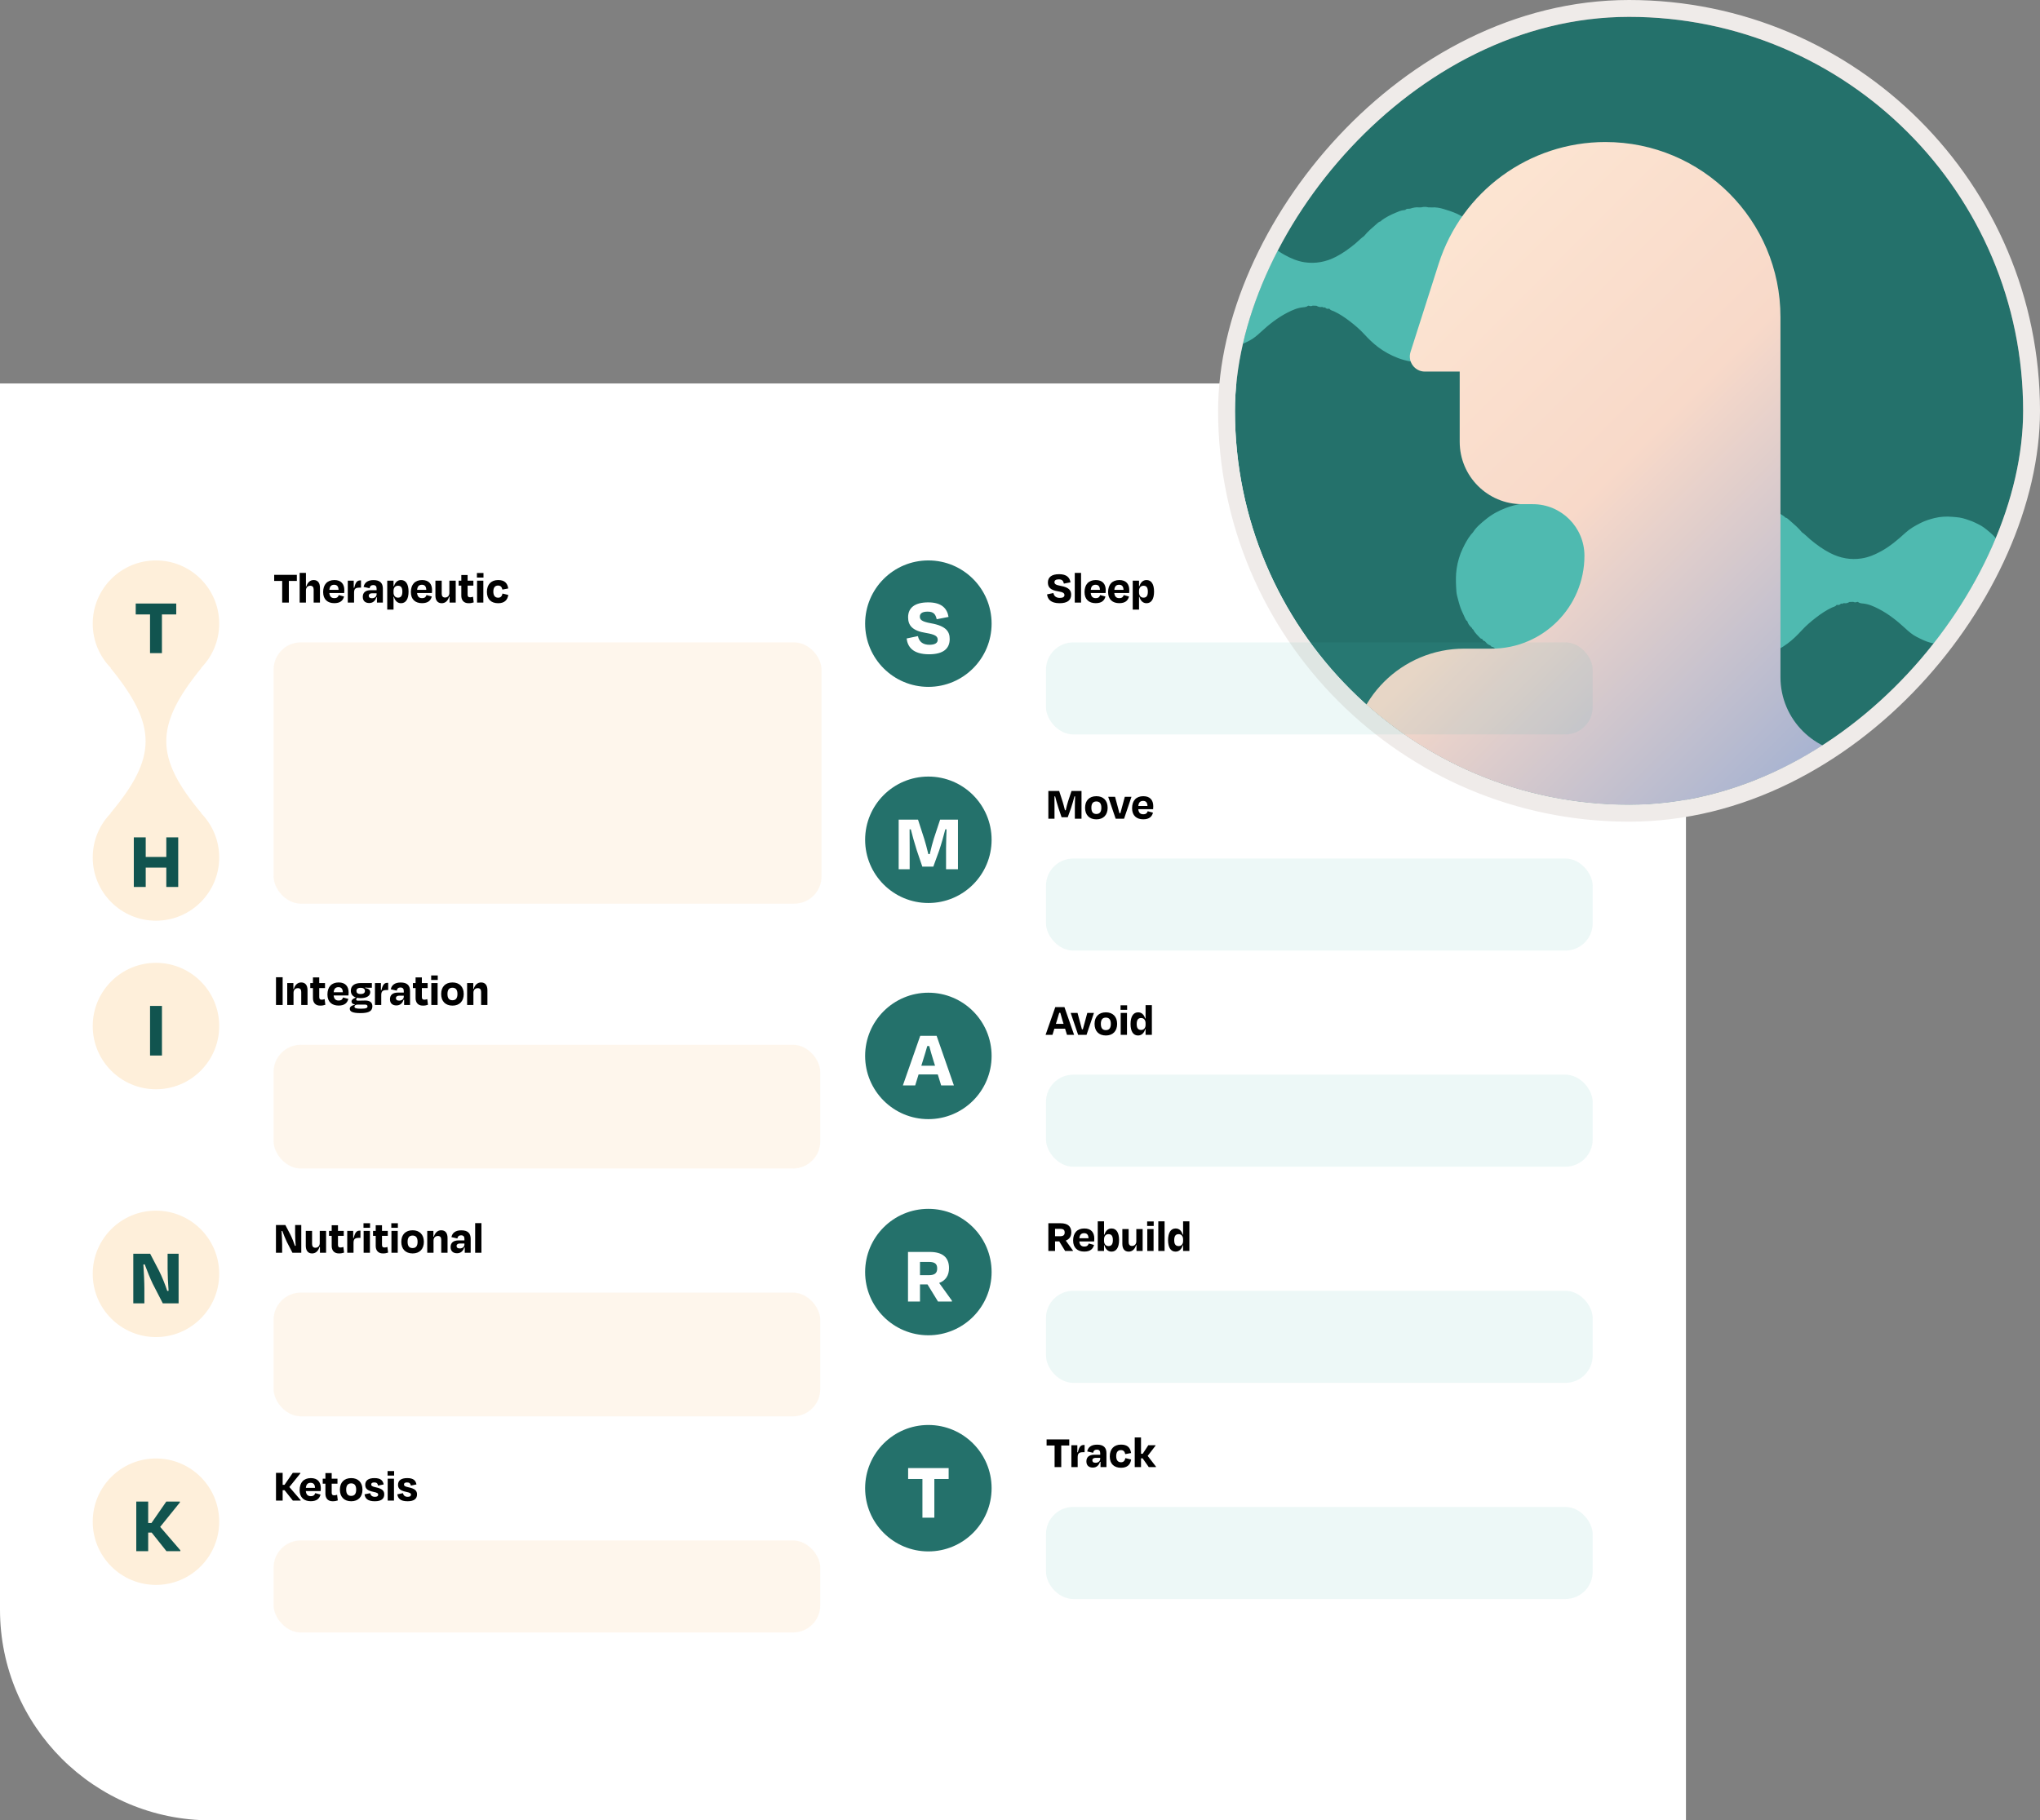
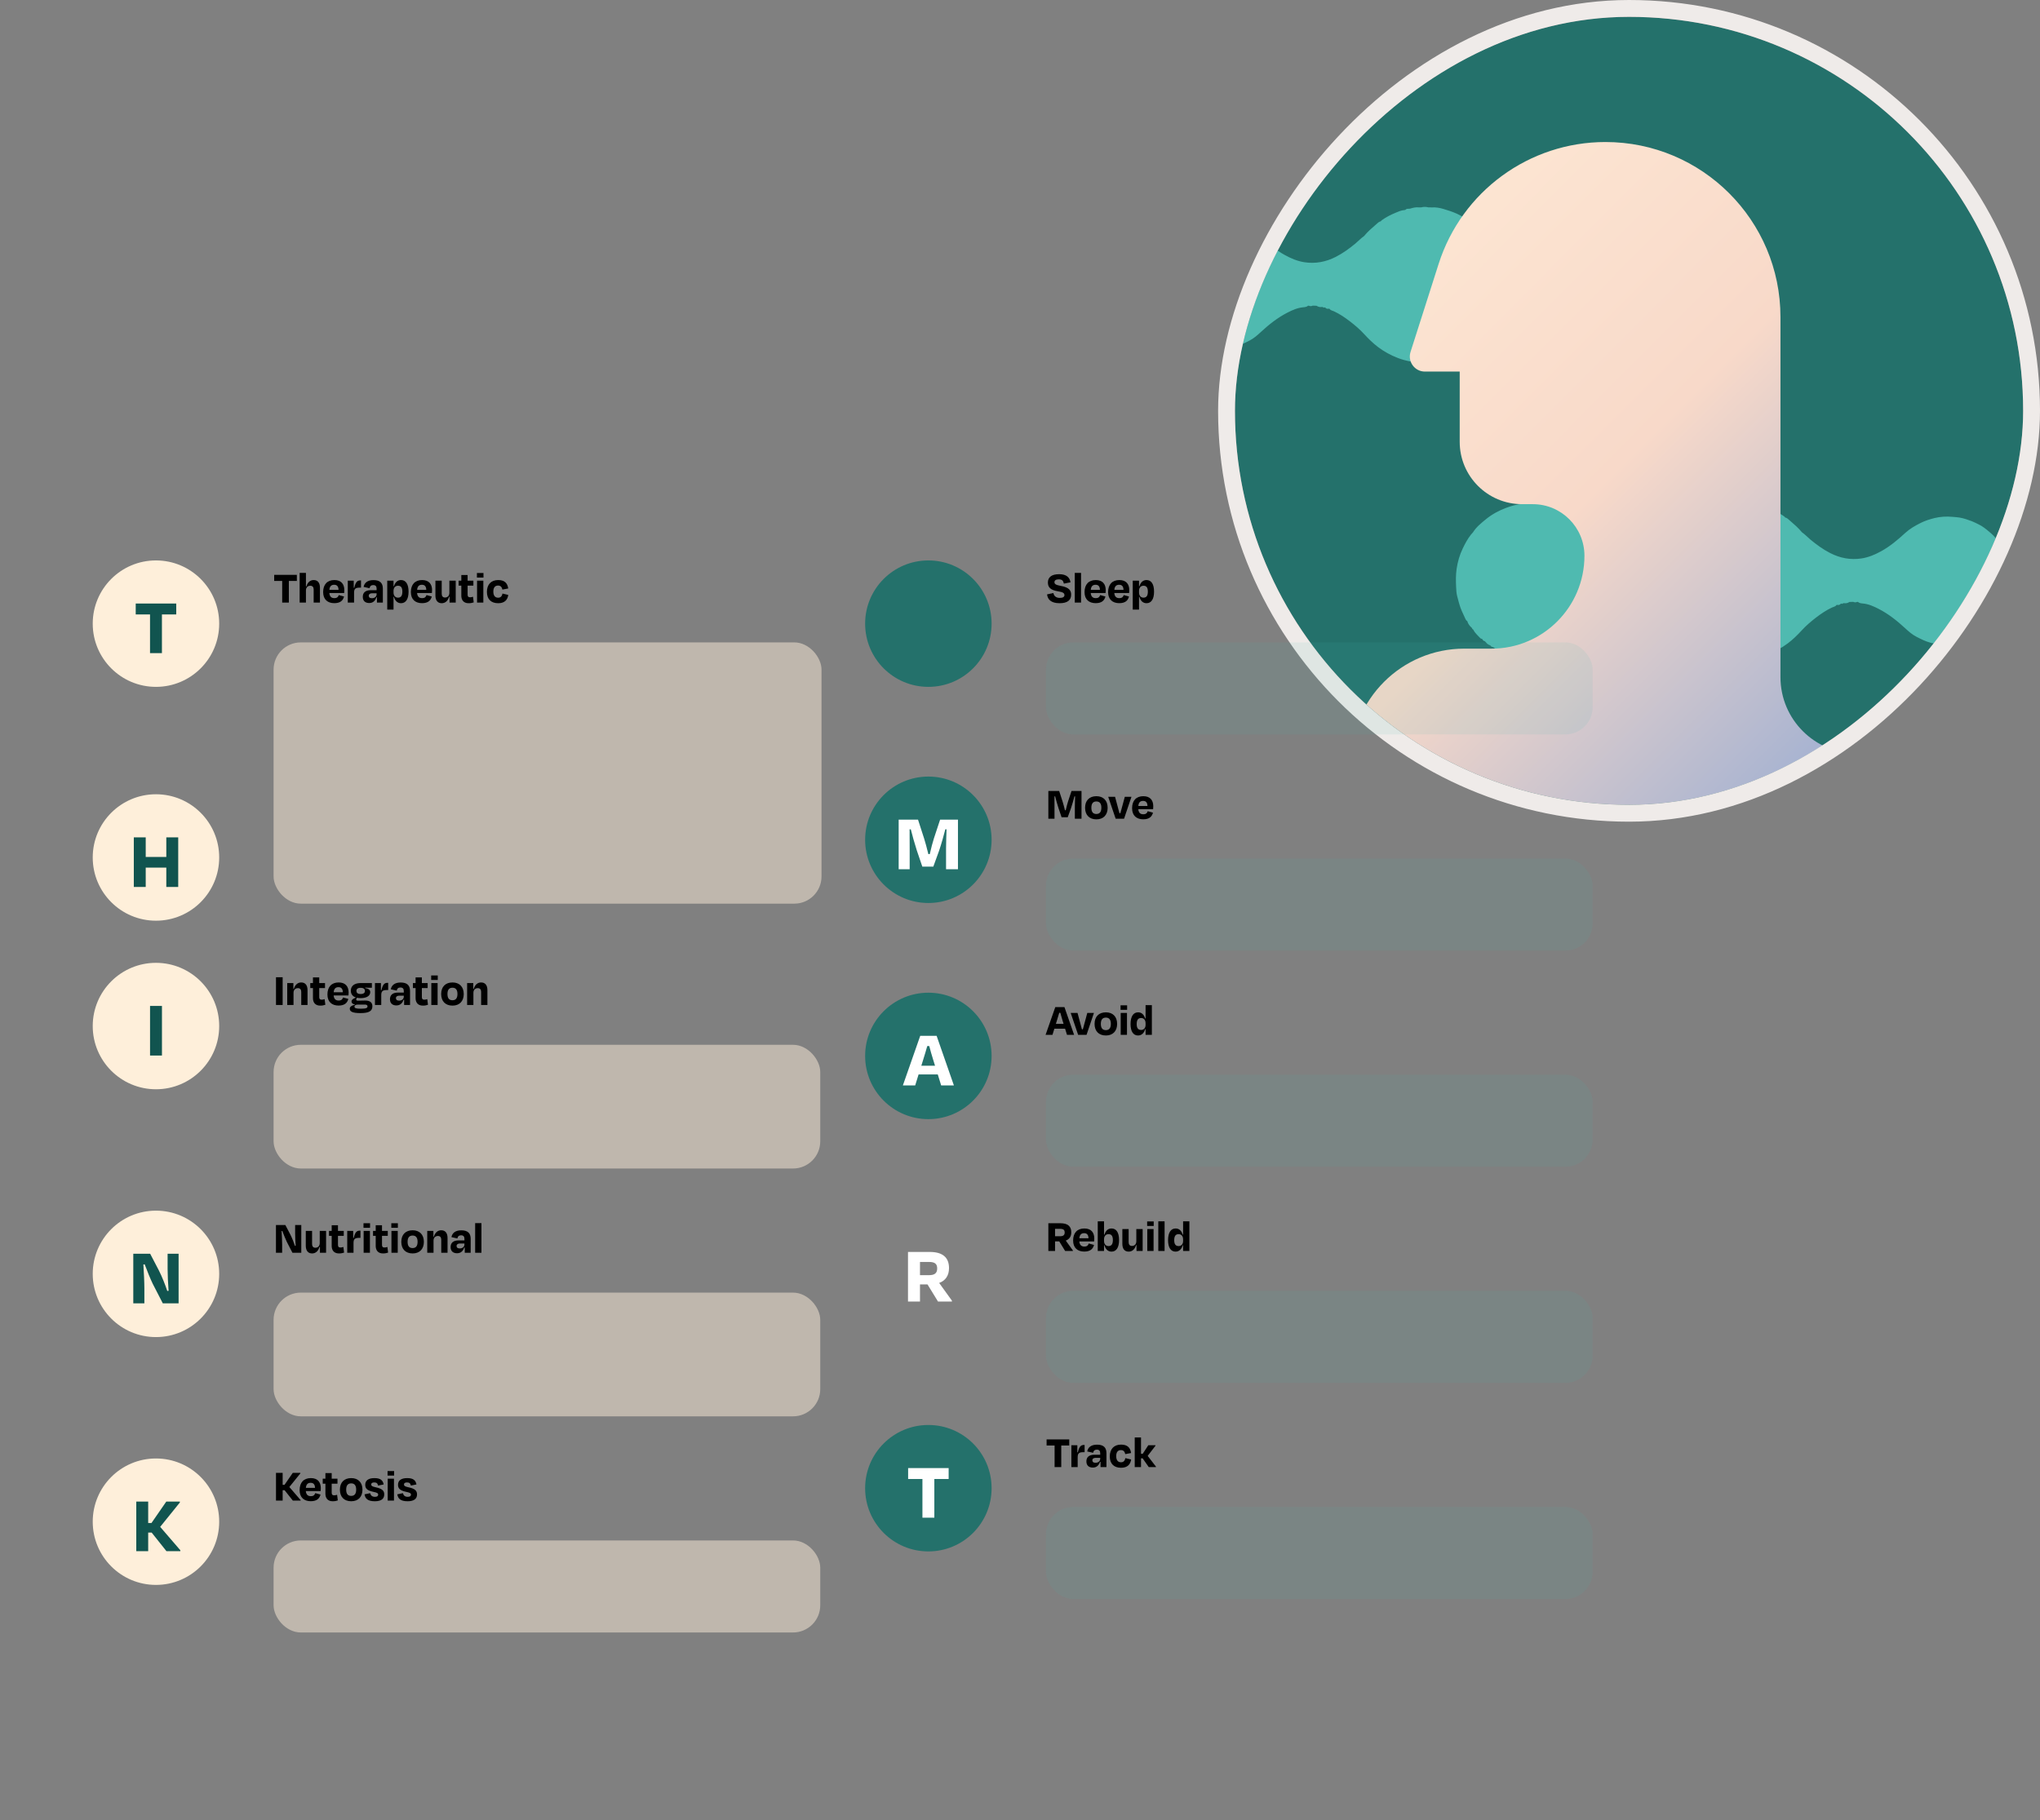
<svg xmlns="http://www.w3.org/2000/svg" width="484" height="432" viewBox="0 0 484 432" fill="none">
  <rect x="0" y="0" width="484" height="432" fill="#808080" stroke="none" />
-   <path d="M0 91H350C377.614 91 400 113.386 400 141V432H50C22.386 432 0 409.614 0 382V91Z" fill="white" />
  <g clip-path="url(#clip0_7683_23207)">
    <rect width="187" height="187" rx="93.5" transform="matrix(-1 0 0 1 480 4)" fill="#24716B" />
    <path d="M412.275 119.5C412.002 119.507 411.73 119.513 411.458 119.517C410.505 119.451 409.548 119.62 408.67 119.885C407.554 120.221 406.433 120.57 405.356 121.078C403.624 121.896 402.059 122.923 400.64 124.193C400.285 124.509 399.906 124.817 399.654 125.238C399.617 125.272 399.582 125.307 399.545 125.34C398.271 126.288 397.167 127.442 395.879 128.37L395.874 128.374C395.006 128.812 394.231 129.419 393.332 129.797C392.61 130.101 391.874 130.367 391.142 130.648C391.041 130.656 390.94 130.665 390.839 130.673C390.315 130.64 389.867 130.983 389.333 130.956C388.278 130.902 387.238 130.956 386.176 130.689C384.522 130.274 382.986 129.636 381.578 128.719C379.936 127.651 378.412 126.42 377.08 124.972C376.33 124.156 375.441 123.514 374.571 122.847C373.434 121.977 372.172 121.33 370.857 120.779C369.751 120.316 368.617 119.94 367.438 119.719C366.662 119.575 365.881 119.494 365.093 119.436C362.4 119.236 359.781 119.589 357.269 120.548C355.576 121.194 353.974 122.051 352.555 123.214C351.413 124.152 350.254 125.069 349.462 126.352L349.427 126.387C349.281 126.552 349.126 126.711 348.988 126.883C348.194 127.88 347.606 129 347.053 130.142C346.307 131.681 345.839 133.317 345.591 134.996C345.383 136.421 345.398 137.875 345.472 139.315C345.509 140.032 345.532 140.757 345.717 141.459C345.969 142.418 346.202 143.374 346.542 144.314C346.87 145.22 347.338 146.053 347.705 146.935C347.779 147.11 347.913 147.292 348.105 147.391L348.122 147.408C348.289 148.034 348.664 148.521 349.136 148.947C349.173 148.984 349.21 149.023 349.25 149.06C349.266 149.195 349.318 149.306 349.458 149.354C349.495 149.391 349.53 149.426 349.567 149.463C349.943 150.267 350.64 150.808 351.211 151.45C351.304 151.553 351.485 151.578 351.625 151.638C351.662 151.673 351.699 151.708 351.737 151.743C351.825 151.983 351.994 152.121 352.248 152.15C352.355 152.254 352.46 152.355 352.568 152.458C352.819 152.826 353.188 153.026 353.592 153.171L353.603 153.181C353.747 153.472 354.034 153.524 354.308 153.598C354.409 153.673 354.512 153.745 354.615 153.819C354.698 154.007 354.842 154.1 355.046 154.1C355.108 154.113 355.17 154.123 355.232 154.135C355.57 154.447 355.978 154.635 356.407 154.786C356.498 154.809 356.587 154.831 356.677 154.854C356.976 155.176 357.416 155.187 357.787 155.342C358.83 155.773 359.925 156.021 361.051 156.112C361.29 156.122 361.528 156.133 361.767 156.145C361.895 156.253 362.053 156.25 362.206 156.255C363.247 156.281 364.289 156.343 365.332 156.261C366.444 156.172 367.559 156.065 368.627 155.759C371.345 154.984 373.777 153.648 375.954 151.847C376.092 151.731 376.206 151.615 376.228 151.432C376.299 151.361 376.369 151.293 376.437 151.223C376.538 151.192 376.604 151.126 376.635 151.025C376.672 150.987 376.709 150.95 376.746 150.913C376.847 150.882 376.913 150.816 376.944 150.715C377.049 150.612 377.154 150.508 377.26 150.405C377.383 150.388 377.47 150.312 377.563 150.234C378.206 149.684 378.779 149.054 379.478 148.565C379.666 148.432 379.858 148.273 379.942 148.036C379.971 148.03 379.996 148.019 380.021 148.003C380.683 147.707 381.223 147.222 381.835 146.846C383.801 145.644 385.892 144.849 388.218 144.801C390.434 144.756 392.466 145.398 394.39 146.476C394.922 146.774 395.351 147.261 395.982 147.381C396.107 147.462 396.235 147.542 396.361 147.623C396.499 147.885 396.687 148.083 397.002 148.116C397.07 148.185 397.141 148.251 397.209 148.319C397.275 148.418 397.324 148.534 397.409 148.612C398.679 149.787 399.953 150.959 401.226 152.132C402.486 153.295 403.979 154.109 405.5 154.834C406.647 155.379 407.87 155.784 409.146 156.011C410.569 156.267 412.006 156.455 413.435 156.395C415.502 156.31 417.539 156.007 419.508 155.247C421.189 154.596 422.742 153.747 424.163 152.681C425.367 151.779 426.454 150.711 427.474 149.597C428.51 148.465 429.671 147.476 430.881 146.547C432.061 145.642 433.292 144.809 434.651 144.175C435.009 144.008 435.463 143.965 435.709 143.58C435.768 143.57 435.826 143.56 435.886 143.549C436.226 143.632 436.515 143.549 436.742 143.273C436.801 143.26 436.859 143.246 436.919 143.233C437.059 143.364 437.169 143.31 437.261 143.171C437.354 143.161 437.445 143.153 437.536 143.143C438 143.236 438.412 143.087 438.804 142.858C439.103 142.847 439.402 142.839 439.701 142.829C440.01 142.984 440.319 142.984 440.631 142.835C440.691 142.841 440.748 142.847 440.808 142.853C441.124 143.128 441.534 143.182 441.907 143.213C443.293 143.326 444.534 143.888 445.73 144.504C448.046 145.696 450.075 147.305 451.985 149.071C452.828 149.851 453.705 150.624 454.73 151.14C455.806 151.684 456.88 152.239 458.081 152.543C459.541 152.915 461.019 153.117 462.504 153.107C464.574 153.09 466.546 152.539 468.47 151.75C470.519 150.909 472.13 149.496 473.569 147.918C475.442 145.867 476.557 143.399 477.083 140.641C477.483 138.538 477.394 136.456 476.955 134.409C476.638 132.933 476.091 131.491 475.306 130.179C474.419 128.698 473.342 127.354 472.014 126.249C471.204 125.573 470.387 124.885 469.414 124.433C468.874 124.183 468.35 123.89 467.795 123.681C466.869 123.332 465.931 123.004 464.952 122.834C464.395 122.739 463.828 122.71 463.265 122.659C461.801 122.526 460.335 122.601 458.92 122.958C457.817 123.237 456.728 123.582 455.686 124.104C454.379 124.763 453.117 125.478 452.043 126.465C450.284 128.079 448.477 129.617 446.378 130.782C444.889 131.609 443.328 132.274 441.645 132.53C439.035 132.926 436.55 132.449 434.199 131.241C432.514 130.375 431.001 129.272 429.543 128.066C428.858 127.498 428.262 126.829 427.524 126.325L427.522 126.325C426.67 125.269 425.635 124.402 424.623 123.516C424.297 123.231 423.983 122.888 423.519 122.799C423.468 122.663 423.354 122.588 423.243 122.508C422.27 121.812 421.212 121.275 420.113 120.814C419.409 120.519 418.715 120.199 417.939 120.147C417.873 120.137 417.809 120.126 417.743 120.118C417.568 119.947 417.37 119.827 417.112 119.841C416.943 119.833 416.776 119.825 416.607 119.814C415.902 119.585 415.188 119.42 414.438 119.515C414.269 119.511 414.097 119.505 413.928 119.5C413.378 119.354 412.829 119.354 412.279 119.5L412.275 119.5ZM350.075 126.511C350.075 126.511 350.07 126.492 350.068 126.484C350.068 126.492 350.075 126.503 350.075 126.511Z" fill="#4FBAB0" />
    <path d="M338.87 49.207C339.142 49.214 339.414 49.22 339.687 49.224C340.639 49.158 341.596 49.327 342.475 49.592C343.59 49.928 344.712 50.277 345.788 50.785C347.521 51.603 349.086 52.63 350.505 53.9C350.859 54.216 351.239 54.524 351.49 54.946C351.527 54.979 351.562 55.014 351.6 55.047C352.874 55.995 353.977 57.149 355.266 58.077L355.27 58.081C356.138 58.519 356.914 59.126 357.813 59.504C358.534 59.808 359.271 60.074 360.003 60.355C360.104 60.363 360.205 60.372 360.306 60.38C360.83 60.347 361.277 60.69 361.811 60.663C362.867 60.609 363.906 60.663 364.968 60.397C366.622 59.981 368.158 59.343 369.567 58.426C371.208 57.358 372.732 56.127 374.064 54.679C374.815 53.863 375.704 53.221 376.574 52.554C377.71 51.684 378.972 51.038 380.288 50.486C381.393 50.023 382.527 49.647 383.707 49.426C384.482 49.282 385.264 49.201 386.052 49.143C388.745 48.943 391.364 49.296 393.875 50.255C395.568 50.901 397.171 51.758 398.589 52.921C399.732 53.859 400.891 54.776 401.682 56.059L401.718 56.094C401.864 56.259 402.019 56.418 402.157 56.59C402.951 57.587 403.538 58.707 404.091 59.849C404.838 61.388 405.306 63.024 405.553 64.703C405.761 66.128 405.747 67.582 405.673 69.022C405.636 69.739 405.613 70.464 405.427 71.166C405.176 72.125 404.943 73.081 404.602 74.021C404.275 74.927 403.806 75.76 403.439 76.642C403.365 76.817 403.231 76.999 403.039 77.098L403.023 77.115C402.856 77.741 402.481 78.228 402.008 78.654C401.971 78.691 401.934 78.73 401.895 78.767C401.878 78.902 401.827 79.013 401.687 79.061C401.649 79.098 401.614 79.133 401.577 79.17C401.202 79.974 400.505 80.515 399.934 81.157C399.841 81.26 399.66 81.285 399.519 81.345C399.482 81.38 399.445 81.415 399.408 81.451C399.319 81.69 399.15 81.829 398.897 81.857C398.789 81.961 398.684 82.062 398.577 82.165C398.325 82.533 397.956 82.733 397.552 82.878L397.542 82.888C397.397 83.179 397.111 83.231 396.836 83.305C396.735 83.38 396.632 83.452 396.529 83.526C396.447 83.714 396.302 83.807 396.098 83.807C396.036 83.82 395.975 83.83 395.913 83.842C395.574 84.154 395.166 84.342 394.737 84.493C394.646 84.516 394.558 84.538 394.467 84.561C394.168 84.883 393.729 84.894 393.358 85.049C392.314 85.48 391.219 85.728 390.093 85.819C389.854 85.829 389.617 85.84 389.378 85.852C389.25 85.96 389.091 85.957 388.939 85.962C387.897 85.989 386.856 86.05 385.812 85.968C384.701 85.879 383.585 85.772 382.517 85.466C379.799 84.691 377.368 83.355 375.19 81.554C375.052 81.438 374.939 81.322 374.916 81.139C374.846 81.068 374.776 81 374.708 80.93C374.607 80.899 374.541 80.833 374.51 80.732C374.473 80.695 374.436 80.657 374.398 80.62C374.297 80.589 374.231 80.523 374.2 80.422C374.095 80.319 373.99 80.215 373.885 80.112C373.761 80.096 373.675 80.019 373.582 79.941C372.938 79.391 372.365 78.761 371.666 78.272C371.478 78.139 371.287 77.98 371.202 77.743C371.173 77.737 371.149 77.726 371.124 77.71C370.462 77.414 369.922 76.929 369.309 76.553C367.344 75.351 365.253 74.556 362.927 74.508C360.71 74.463 358.679 75.105 356.755 76.183C356.223 76.481 355.794 76.968 355.163 77.088C355.037 77.169 354.909 77.249 354.783 77.33C354.645 77.592 354.458 77.79 354.142 77.823C354.074 77.892 354.004 77.958 353.936 78.026C353.87 78.125 353.82 78.241 353.736 78.319C352.466 79.494 351.191 80.666 349.919 81.839C348.659 83.002 347.166 83.816 345.644 84.54C344.498 85.086 343.275 85.491 341.998 85.718C340.575 85.974 339.138 86.162 337.709 86.102C335.643 86.017 333.605 85.714 331.636 84.954C329.955 84.303 328.403 83.454 326.982 82.388C325.778 81.486 324.691 80.418 323.67 79.304C322.635 78.172 321.474 77.183 320.263 76.254C319.084 75.349 317.853 74.516 316.494 73.882C316.135 73.715 315.681 73.672 315.436 73.287C315.376 73.277 315.318 73.267 315.259 73.257C314.918 73.339 314.63 73.257 314.403 72.98C314.343 72.967 314.285 72.953 314.226 72.941C314.085 73.071 313.976 73.017 313.883 72.879C313.79 72.868 313.7 72.86 313.609 72.85C313.145 72.942 312.733 72.794 312.341 72.564C312.042 72.554 311.743 72.546 311.444 72.536C311.134 72.691 310.825 72.691 310.514 72.542C310.454 72.548 310.396 72.554 310.336 72.56C310.021 72.835 309.61 72.889 309.237 72.92C307.851 73.033 306.61 73.595 305.414 74.211C303.098 75.403 301.069 77.012 299.16 78.778C298.316 79.558 297.44 80.331 296.415 80.847C295.338 81.391 294.264 81.946 293.064 82.25C291.604 82.622 290.125 82.824 288.641 82.814C286.57 82.797 284.599 82.246 282.675 81.457C280.625 80.616 279.015 79.203 277.575 77.625C275.703 75.574 274.587 73.106 274.061 70.348C273.661 68.246 273.75 66.163 274.189 64.117C274.507 62.64 275.053 61.198 275.839 59.886C276.726 58.405 277.802 57.061 279.13 55.956C279.941 55.28 280.757 54.592 281.73 54.14C282.271 53.89 282.795 53.597 283.349 53.388C284.275 53.039 285.213 52.711 286.193 52.541C286.75 52.446 287.317 52.417 287.88 52.366C289.344 52.233 290.81 52.308 292.225 52.665C293.328 52.944 294.417 53.289 295.458 53.812C296.765 54.47 298.027 55.185 299.102 56.172C300.861 57.786 302.667 59.324 304.767 60.489C306.255 61.316 307.816 61.981 309.499 62.237C312.11 62.633 314.595 62.156 316.945 60.948C318.63 60.083 320.144 58.98 321.602 57.773C322.286 57.205 322.882 56.536 323.621 56.032L323.623 56.032C324.474 54.977 325.509 54.109 326.522 53.223C326.848 52.938 327.161 52.595 327.625 52.506C327.677 52.37 327.79 52.295 327.902 52.215C328.875 51.519 329.933 50.982 331.032 50.521C331.735 50.226 332.43 49.906 333.205 49.854C333.271 49.844 333.335 49.833 333.401 49.825C333.577 49.654 333.774 49.534 334.032 49.548C334.201 49.54 334.368 49.532 334.537 49.521C335.243 49.292 335.956 49.127 336.707 49.222C336.876 49.218 337.047 49.212 337.216 49.207C337.767 49.061 338.315 49.061 338.866 49.207L338.87 49.207ZM401.07 56.218C401.07 56.218 401.074 56.199 401.076 56.191C401.076 56.199 401.07 56.21 401.07 56.218Z" fill="#4FBAB0" />
    <path d="M320.484 180.859V183.053V200.883H456.419V194.698C456.419 185.932 449.313 178.826 440.548 178.826C430.539 178.826 422.424 170.712 422.424 160.703V75.236C422.424 52.299 403.83 33.705 380.893 33.705C362.819 33.705 346.82 45.394 341.327 62.613L334.657 83.518C333.92 85.827 335.643 88.184 338.066 88.184H346.322V104.853C346.322 113.025 352.947 119.651 361.119 119.651H363.673C370.435 119.651 375.917 125.132 375.917 131.895C375.917 144.067 366.05 153.935 353.877 153.935H347.409C332.539 153.935 320.484 165.989 320.484 180.859Z" fill="url(#paint0_linear_7683_23207)" />
  </g>
  <rect x="2" y="-2" width="191" height="191" rx="95.5" transform="matrix(-1 0 0 1 484 4)" stroke="#EFEBE9" stroke-width="4" />
  <circle cx="220.26" cy="148.003" r="15.003" fill="#24716B" />
-   <path d="M220.395 155.275C216.628 155.255 215.353 153.568 215.098 151.527L217.786 150.959C218.061 152.371 219.061 153.019 220.513 153.019C221.827 153.019 222.475 152.587 222.475 151.841C222.475 151.017 221.945 150.586 219.708 150.213C216.452 149.703 215.451 148.428 215.451 146.485C215.451 144.269 217.001 142.954 220.219 142.954C223.416 142.954 224.711 144.386 225.045 146.407L222.239 146.956C221.965 145.76 221.494 145.151 220.081 145.151C218.826 145.151 218.237 145.583 218.237 146.328C218.237 147.015 218.571 147.506 220.886 147.918C224.535 148.565 225.319 149.938 225.319 151.645C225.319 153.901 223.848 155.275 220.395 155.275Z" fill="white" />
  <path d="M251.382 143.154C249.276 143.143 248.563 142.199 248.42 141.058L249.923 140.74C250.077 141.53 250.636 141.892 251.448 141.892C252.183 141.892 252.545 141.651 252.545 141.234C252.545 140.773 252.249 140.532 250.998 140.323C249.177 140.038 248.618 139.325 248.618 138.239C248.618 137 249.484 136.265 251.283 136.265C253.071 136.265 253.795 137.065 253.982 138.195L252.413 138.502C252.26 137.833 251.996 137.493 251.207 137.493C250.505 137.493 250.175 137.735 250.175 138.151C250.175 138.535 250.362 138.81 251.656 139.04C253.697 139.402 254.135 140.17 254.135 141.124C254.135 142.386 253.313 143.154 251.382 143.154ZM256.486 135.957V143H254.994V135.957H256.486ZM259.934 138.777C259.254 138.777 258.87 139.128 258.793 139.983H260.965C260.943 139.172 260.603 138.777 259.934 138.777ZM259.956 143.143C258.387 143.143 257.312 142.276 257.312 140.51C257.312 138.711 258.288 137.658 259.978 137.658C261.579 137.658 262.336 138.601 262.336 140.038C262.336 140.258 262.325 140.466 262.303 140.74H258.782C258.87 141.574 259.254 141.947 259.967 141.947C260.669 141.947 260.888 141.618 261.02 141.223L262.27 141.563C262.04 142.462 261.437 143.143 259.956 143.143ZM265.526 138.777C264.846 138.777 264.462 139.128 264.385 139.983H266.557C266.535 139.172 266.195 138.777 265.526 138.777ZM265.548 143.143C263.979 143.143 262.904 142.276 262.904 140.51C262.904 138.711 263.88 137.658 265.57 137.658C267.171 137.658 267.928 138.601 267.928 140.038C267.928 140.258 267.917 140.466 267.895 140.74H264.374C264.462 141.574 264.846 141.947 265.559 141.947C266.261 141.947 266.48 141.618 266.612 141.223L267.862 141.563C267.632 142.462 267.029 143.143 265.548 143.143ZM271.293 141.837C272.017 141.837 272.335 141.366 272.335 140.411C272.335 139.457 272.017 139.007 271.304 139.007C270.646 139.007 270.24 139.479 270.24 140.225V140.631C270.24 141.355 270.657 141.837 271.293 141.837ZM273.805 140.411C273.805 142.199 273.136 143.154 272.017 143.154C271.151 143.154 270.591 142.55 270.328 141.64H270.24V144.667H268.748V137.8H270.24V139.117H270.339C270.613 138.206 271.184 137.658 272.017 137.658C273.158 137.658 273.805 138.623 273.805 140.411Z" fill="black" />
  <rect x="248.168" y="152.453" width="129.7" height="21.841" rx="6.453" fill="#4FBAB0" fill-opacity="0.1" />
  <circle cx="220.26" cy="199.297" r="15.003" fill="#24716B" />
  <path d="M215.824 201.37V206.294H213.214V194.523H217.805L219.276 199.074C219.512 199.82 219.924 201.311 220.257 202.704H220.591C220.905 201.311 221.297 199.8 221.572 198.976L223.043 194.523H227.281V206.294H224.456V201.37C224.456 199.937 224.534 198.231 224.573 196.818H224.279C223.887 198.348 223.396 200.134 222.808 201.88L221.434 205.666H218.825L217.511 201.801C216.922 199.957 216.471 198.309 216.098 196.818H215.804C215.824 198.25 215.824 199.918 215.824 201.37Z" fill="white" />
  <path d="M250.186 191.541V194.294H248.727V187.712H251.294L252.117 190.257C252.249 190.674 252.479 191.508 252.666 192.287H252.852C253.028 191.508 253.247 190.663 253.4 190.202L254.223 187.712H256.593V194.294H255.013V191.541C255.013 190.74 255.057 189.785 255.079 188.996H254.914C254.695 189.851 254.421 190.849 254.092 191.826L253.324 193.943H251.865L251.13 191.782C250.801 190.751 250.548 189.829 250.34 188.996H250.175C250.186 189.796 250.186 190.729 250.186 191.541ZM260.128 194.448C258.439 194.448 257.441 193.405 257.441 191.694C257.441 189.961 258.472 188.952 260.128 188.952C261.752 188.952 262.794 189.961 262.794 191.694C262.794 193.405 261.785 194.448 260.128 194.448ZM260.117 190.202C259.295 190.202 258.933 190.74 258.933 191.683C258.933 192.627 259.273 193.175 260.117 193.175C260.951 193.175 261.302 192.627 261.302 191.683C261.302 190.74 260.94 190.202 260.117 190.202ZM266.69 194.294H264.694L262.928 189.094H264.551L265.1 191.135C265.264 191.771 265.44 192.374 265.593 192.978H265.813C265.966 192.374 266.142 191.76 266.317 191.135L266.866 189.094H268.446L266.69 194.294ZM271.214 190.071C270.534 190.071 270.15 190.422 270.073 191.277H272.245C272.223 190.466 271.883 190.071 271.214 190.071ZM271.236 194.437C269.668 194.437 268.593 193.57 268.593 191.804C268.593 190.005 269.569 188.952 271.258 188.952C272.86 188.952 273.617 189.895 273.617 191.332C273.617 191.552 273.606 191.76 273.584 192.034H270.062C270.15 192.868 270.534 193.241 271.247 193.241C271.949 193.241 272.169 192.912 272.3 192.517L273.551 192.857C273.32 193.756 272.717 194.437 271.236 194.437Z" fill="black" />
  <rect x="248.168" y="203.747" width="129.7" height="21.841" rx="6.453" fill="#4FBAB0" fill-opacity="0.1" />
  <circle cx="220.26" cy="250.59" r="15.003" fill="#24716B" />
  <path d="M223.295 257.588L222.491 254.979H217.939L217.135 257.588H214.212L218.332 245.817H222.216L226.316 257.588H223.295ZM219.038 251.467L218.587 252.919H221.843L221.392 251.467C221.059 250.407 220.745 249.309 220.47 248.249H219.999C219.705 249.309 219.371 250.407 219.038 251.467Z" fill="white" />
  <path d="M253.148 245.588L252.698 244.129H250.153L249.704 245.588H248.069L250.373 239.006H252.545L254.838 245.588H253.148ZM250.768 242.165L250.515 242.977H252.336L252.084 242.165C251.898 241.573 251.722 240.959 251.569 240.366H251.305C251.141 240.959 250.954 241.573 250.768 242.165ZM257.788 245.588H255.792L254.026 240.388H255.649L256.198 242.429C256.362 243.065 256.538 243.668 256.691 244.272H256.911C257.064 243.668 257.24 243.054 257.415 242.429L257.964 240.388H259.543L257.788 245.588ZM262.378 245.741C260.689 245.741 259.69 244.699 259.69 242.988C259.69 241.255 260.722 240.246 262.378 240.246C264.001 240.246 265.044 241.255 265.044 242.988C265.044 244.699 264.034 245.741 262.378 245.741ZM262.367 241.496C261.544 241.496 261.182 242.034 261.182 242.977C261.182 243.921 261.522 244.469 262.367 244.469C263.201 244.469 263.552 243.921 263.552 242.977C263.552 242.034 263.19 241.496 262.367 241.496ZM267.414 239.653H265.856V238.578H267.414V239.653ZM267.381 245.588H265.889V240.388H267.381V245.588ZM270.74 244.425C271.366 244.425 271.793 243.964 271.793 243.24V242.835C271.793 242.078 271.388 241.595 270.729 241.595C270.016 241.595 269.687 242.056 269.687 243.032C269.687 243.964 270.005 244.425 270.74 244.425ZM271.793 245.588V244.228H271.706C271.442 245.138 270.872 245.741 270.005 245.741C268.886 245.741 268.228 244.787 268.228 243.032C268.228 241.222 268.886 240.246 270.027 240.246C270.861 240.246 271.42 240.794 271.695 241.705H271.793V238.545H273.285V245.588H271.793Z" fill="black" />
  <rect x="248.168" y="255.041" width="129.7" height="21.841" rx="6.453" fill="#4FBAB0" fill-opacity="0.1" />
-   <circle cx="220.26" cy="301.884" r="15.003" fill="#24716B" />
  <path d="M220.391 299.484H218.272V302.623H220.391C221.764 302.623 222.352 302.133 222.352 301.034C222.352 299.936 221.803 299.484 220.391 299.484ZM222.549 308.882L220.057 304.821H218.272V308.882H215.427V297.111H220.587C223.608 297.111 225.158 298.386 225.158 300.936C225.158 302.741 224.314 303.918 222.823 304.468L225.845 308.666V308.882H222.549Z" fill="white" />
  <path d="M251.503 291.627H250.318V293.383H251.503C252.271 293.383 252.6 293.108 252.6 292.494C252.6 291.88 252.293 291.627 251.503 291.627ZM252.709 296.882L251.316 294.611H250.318V296.882H248.727V290.3H251.612C253.302 290.3 254.168 291.013 254.168 292.439C254.168 293.448 253.697 294.107 252.863 294.414L254.552 296.761V296.882H252.709ZM257.224 292.659C256.544 292.659 256.16 293.01 256.083 293.865H258.255C258.233 293.053 257.893 292.659 257.224 292.659ZM257.246 297.024C255.677 297.024 254.602 296.158 254.602 294.392C254.602 292.593 255.578 291.54 257.268 291.54C258.869 291.54 259.626 292.483 259.626 293.92C259.626 294.139 259.615 294.348 259.593 294.622H256.072C256.16 295.456 256.544 295.829 257.257 295.829C257.959 295.829 258.178 295.5 258.31 295.105L259.56 295.445C259.33 296.344 258.727 297.024 257.246 297.024ZM262.991 295.719C263.715 295.719 264.033 295.247 264.033 294.293C264.033 293.339 263.715 292.889 263.002 292.889C262.344 292.889 261.938 293.361 261.938 294.107V294.512C261.938 295.236 262.355 295.719 262.991 295.719ZM261.938 289.839V292.999H262.037C262.311 292.088 262.881 291.54 263.715 291.54C264.856 291.54 265.503 292.505 265.503 294.293C265.503 296.081 264.834 297.035 263.715 297.035C262.849 297.035 262.289 296.432 262.026 295.522H261.938V296.882H260.446V289.839H261.938ZM269.641 296.882V295.5H269.531C269.235 296.509 268.599 297.035 267.776 297.035C266.789 297.035 266.284 296.333 266.284 295.203V291.682H267.776V294.787C267.776 295.324 268.017 295.686 268.566 295.686C269.202 295.686 269.597 295.236 269.597 294.578V291.682H271.1V296.882H269.641ZM273.724 290.947H272.166V289.872H273.724V290.947ZM273.691 296.882H272.199V291.682H273.691V296.882ZM276.304 289.839V296.882H274.812V289.839H276.304ZM279.642 295.719C280.268 295.719 280.696 295.258 280.696 294.534V294.128C280.696 293.372 280.29 292.889 279.631 292.889C278.918 292.889 278.589 293.35 278.589 294.326C278.589 295.258 278.907 295.719 279.642 295.719ZM280.696 296.882V295.522H280.608C280.345 296.432 279.774 297.035 278.907 297.035C277.789 297.035 277.13 296.081 277.13 294.326C277.13 292.516 277.789 291.54 278.929 291.54C279.763 291.54 280.323 292.088 280.597 292.999H280.696V289.839H282.187V296.882H280.696Z" fill="black" />
  <rect x="248.168" y="306.335" width="129.7" height="21.841" rx="6.453" fill="#4FBAB0" fill-opacity="0.1" />
  <circle cx="220.26" cy="353.178" r="15.003" fill="#24716B" />
  <path d="M215.457 350.994V348.405H225.071V350.994H221.677V360.176H218.852V350.994H215.457Z" fill="white" />
  <path d="M248.311 343.042V341.594H253.686V343.042H251.788V348.176H250.208V343.042H248.311ZM255.682 348.176H254.19V342.976H255.605V344.665H255.726C256.055 343.218 256.494 342.921 257.174 342.921H257.327V344.633H257.02C255.978 344.633 255.682 344.94 255.682 345.861V348.176ZM259.923 347.145C260.603 347.145 261.031 346.739 261.031 346.179V345.971H259.956C259.473 345.971 259.166 346.19 259.166 346.552C259.166 346.881 259.352 347.145 259.923 347.145ZM261.107 348.176V346.936H260.976C260.712 347.759 260.164 348.285 259.275 348.285C258.398 348.285 257.751 347.836 257.751 346.816C257.751 345.883 258.299 345.236 259.67 345.236H261.031V344.874C261.031 344.336 260.8 344.029 260.23 344.029C259.736 344.029 259.451 344.271 259.352 344.775L257.948 344.457C258.124 343.514 258.848 342.845 260.285 342.845C261.864 342.845 262.511 343.569 262.511 344.874V348.176H261.107ZM266.975 345.093C266.844 344.534 266.602 344.139 265.944 344.139C265.253 344.139 264.825 344.578 264.825 345.565C264.825 346.486 265.198 347.024 265.966 347.024C266.635 347.024 266.888 346.574 266.997 346.037L268.368 346.366C268.193 347.572 267.458 348.329 265.977 348.329C264.332 348.329 263.301 347.419 263.301 345.642C263.301 343.876 264.31 342.834 265.966 342.834C267.513 342.834 268.171 343.569 268.358 344.83L266.975 345.093ZM270.712 341.133V345.006H271.118L272.445 342.976H274.146V343.097L272.292 345.51L274.255 348.055V348.176H272.555L271.096 346.092H270.712V348.176H269.22V341.133H270.712Z" fill="black" />
  <rect x="248.168" y="357.629" width="129.7" height="21.841" rx="6.453" fill="#4FBAB0" fill-opacity="0.1" />
  <circle cx="37.003" cy="148.003" r="15.003" fill="#FEEFDA" />
  <path d="M32.2 145.818V143.229H41.813V145.818H38.419V155H35.594V145.818H32.2Z" fill="#11544F" />
  <circle cx="37.003" cy="203.496" r="15.003" fill="#FEEFDA" />
  <path d="M42.283 210.493H39.458V205.902H34.573V210.493H31.748V198.722H34.573V203.372H39.458V198.722H42.283V210.493Z" fill="#11544F" />
-   <path d="M47.808 158.488C36.627 172.209 36.713 179.763 47.808 193.011H26.191C37.286 179.763 37.372 172.209 26.191 158.488H47.808Z" fill="#FEEFDA" />
  <path d="M65.053 137.866V136.418H70.428V137.866H68.53V143H66.951V137.866H65.053ZM72.585 140.104V143H71.093V135.957H72.585V139.194H72.673C72.98 138.195 73.583 137.658 74.428 137.658C75.415 137.658 75.909 138.349 75.909 139.479V143H74.417V139.896C74.417 139.369 74.164 139.007 73.627 139.007C72.991 139.007 72.585 139.457 72.585 140.104ZM79.29 138.777C78.61 138.777 78.226 139.128 78.149 139.983H80.321C80.299 139.172 79.959 138.777 79.29 138.777ZM79.312 143.143C77.743 143.143 76.668 142.276 76.668 140.51C76.668 138.711 77.644 137.658 79.334 137.658C80.935 137.658 81.692 138.601 81.692 140.038C81.692 140.258 81.681 140.466 81.659 140.74H78.138C78.226 141.574 78.61 141.947 79.323 141.947C80.025 141.947 80.244 141.618 80.376 141.223L81.626 141.563C81.396 142.462 80.793 143.143 79.312 143.143ZM84.004 143H82.513V137.8H83.928V139.49H84.048C84.377 138.042 84.816 137.746 85.496 137.746H85.65V139.457H85.343C84.3 139.457 84.004 139.764 84.004 140.685V143ZM88.245 141.969C88.925 141.969 89.353 141.563 89.353 141.004V140.795H88.278C87.795 140.795 87.488 141.014 87.488 141.376C87.488 141.706 87.675 141.969 88.245 141.969ZM89.43 143V141.76H89.298C89.035 142.583 88.486 143.11 87.598 143.11C86.72 143.11 86.073 142.66 86.073 141.64C86.073 140.707 86.622 140.06 87.993 140.06H89.353V139.698C89.353 139.161 89.123 138.853 88.552 138.853C88.059 138.853 87.773 139.095 87.675 139.599L86.27 139.281C86.446 138.338 87.17 137.669 88.607 137.669C90.187 137.669 90.834 138.393 90.834 139.698V143H89.43ZM94.42 141.837C95.144 141.837 95.462 141.366 95.462 140.411C95.462 139.457 95.144 139.007 94.431 139.007C93.773 139.007 93.367 139.479 93.367 140.225V140.631C93.367 141.355 93.784 141.837 94.42 141.837ZM96.932 140.411C96.932 142.199 96.263 143.154 95.144 143.154C94.278 143.154 93.718 142.55 93.455 141.64H93.367V144.667H91.875V137.8H93.367V139.117H93.466C93.74 138.206 94.311 137.658 95.144 137.658C96.285 137.658 96.932 138.623 96.932 140.411ZM100.104 138.777C99.424 138.777 99.04 139.128 98.964 139.983H101.136C101.114 139.172 100.774 138.777 100.104 138.777ZM100.126 143.143C98.558 143.143 97.483 142.276 97.483 140.51C97.483 138.711 98.459 137.658 100.148 137.658C101.75 137.658 102.507 138.601 102.507 140.038C102.507 140.258 102.496 140.466 102.474 140.74H98.953C99.04 141.574 99.424 141.947 100.137 141.947C100.839 141.947 101.059 141.618 101.19 141.223L102.441 141.563C102.211 142.462 101.607 143.143 100.126 143.143ZM106.662 143V141.618H106.552C106.256 142.627 105.62 143.154 104.797 143.154C103.81 143.154 103.305 142.452 103.305 141.322V137.8H104.797V140.905C104.797 141.442 105.038 141.804 105.587 141.804C106.223 141.804 106.618 141.355 106.618 140.696V137.8H108.121V143H106.662ZM109.45 141.366V138.985H108.814V137.8H109.45V136.462H110.942V137.8H112.313V138.985H110.942V141.124C110.942 141.541 111.096 141.749 111.545 141.749C111.776 141.749 112.028 141.684 112.226 141.618L112.39 142.956C111.995 143.077 111.732 143.154 111.162 143.154C109.955 143.154 109.45 142.353 109.45 141.366ZM114.708 137.065H113.151V135.99H114.708V137.065ZM114.675 143H113.184V137.8H114.675V143ZM119.197 139.918C119.066 139.358 118.825 138.963 118.166 138.963C117.475 138.963 117.047 139.402 117.047 140.389C117.047 141.311 117.42 141.848 118.188 141.848C118.857 141.848 119.11 141.398 119.219 140.861L120.591 141.19C120.415 142.397 119.68 143.154 118.199 143.154C116.554 143.154 115.523 142.243 115.523 140.466C115.523 138.7 116.532 137.658 118.188 137.658C119.735 137.658 120.393 138.393 120.58 139.654L119.197 139.918Z" fill="black" />
  <rect x="64.91" y="152.453" width="130" height="62" rx="6.453" fill="#FEEFDA" fill-opacity="0.5" />
  <circle cx="37.003" cy="243.501" r="15.003" fill="#FEEFDA" />
  <path d="M38.424 250.498H35.599V238.727H38.424V250.498Z" fill="#11544F" />
  <path d="M67.06 238.498H65.481V231.916H67.06V238.498ZM69.639 235.602V238.498H68.147V233.298H69.606V234.692H69.705C70.012 233.682 70.648 233.156 71.46 233.156C72.458 233.156 72.963 233.847 72.963 234.977V238.498H71.471V235.394C71.471 234.867 71.229 234.505 70.681 234.505C70.045 234.505 69.639 234.955 69.639 235.602ZM74.249 236.864V234.483H73.613V233.298H74.249V231.96H75.741V233.298H77.112V234.483H75.741V236.622C75.741 237.039 75.894 237.248 76.344 237.248C76.574 237.248 76.827 237.182 77.024 237.116L77.189 238.454C76.794 238.575 76.531 238.652 75.96 238.652C74.753 238.652 74.249 237.851 74.249 236.864ZM80.308 234.275C79.628 234.275 79.244 234.626 79.167 235.481H81.339C81.317 234.67 80.977 234.275 80.308 234.275ZM80.33 238.641C78.761 238.641 77.686 237.774 77.686 236.008C77.686 234.209 78.662 233.156 80.352 233.156C81.953 233.156 82.71 234.099 82.71 235.536C82.71 235.756 82.699 235.964 82.677 236.238H79.156C79.244 237.072 79.628 237.445 80.341 237.445C81.043 237.445 81.262 237.116 81.394 236.721L82.644 237.061C82.414 237.961 81.811 238.641 80.33 238.641ZM85.562 234.428C84.827 234.428 84.564 234.746 84.564 235.163C84.564 235.58 84.816 235.898 85.562 235.898C86.319 235.898 86.582 235.58 86.582 235.163C86.582 234.735 86.275 234.428 85.562 234.428ZM85.628 239.387C86.9 239.387 87.196 239.2 87.196 238.838C87.196 238.586 87.021 238.41 86.604 238.41H84.838C84.377 238.41 84.103 238.63 84.103 238.882C84.103 239.233 84.377 239.387 85.628 239.387ZM88.348 238.794C88.348 239.88 87.635 240.429 85.529 240.429C83.543 240.429 82.984 240.023 82.984 239.376C82.984 238.904 83.5 238.586 84.202 238.443V238.377C83.642 238.301 83.401 238.026 83.401 237.664C83.401 237.368 83.631 237.105 84.059 236.918L84.443 236.721C83.664 236.469 83.236 235.92 83.236 235.108C83.236 233.946 84.114 233.298 85.595 233.298H88.228V234.417H87.657C87.405 234.417 87.076 234.406 86.659 234.362L86.648 234.483C87.295 234.604 87.844 234.845 87.844 235.448C87.844 236.315 87.021 236.875 85.562 236.875C85.244 236.875 84.948 236.842 84.695 236.787L84.608 236.929C84.553 237.028 84.509 237.127 84.509 237.215C84.509 237.401 84.64 237.478 84.969 237.478C85.54 237.478 86.132 237.445 86.67 237.445C87.822 237.445 88.348 237.95 88.348 238.794ZM90.453 238.498H88.961V233.298H90.376V234.988H90.497C90.826 233.54 91.265 233.244 91.945 233.244H92.099V234.955H91.792C90.749 234.955 90.453 235.262 90.453 236.183V238.498ZM94.694 237.467C95.374 237.467 95.802 237.061 95.802 236.502V236.293H94.727C94.244 236.293 93.937 236.513 93.937 236.875C93.937 237.204 94.124 237.467 94.694 237.467ZM95.879 238.498V237.258H95.747C95.484 238.081 94.935 238.608 94.047 238.608C93.169 238.608 92.522 238.158 92.522 237.138C92.522 236.205 93.07 235.558 94.442 235.558H95.802V235.196C95.802 234.659 95.572 234.352 95.001 234.352C94.507 234.352 94.222 234.593 94.124 235.097L92.719 234.779C92.895 233.836 93.619 233.167 95.056 233.167C96.636 233.167 97.283 233.891 97.283 235.196V238.498H95.879ZM98.598 236.864V234.483H97.962V233.298H98.598V231.96H100.09V233.298H101.462V234.483H100.09V236.622C100.09 237.039 100.244 237.248 100.694 237.248C100.924 237.248 101.176 237.182 101.374 237.116L101.538 238.454C101.143 238.575 100.88 238.652 100.31 238.652C99.103 238.652 98.598 237.851 98.598 236.864ZM103.857 232.563H102.299V231.488H103.857V232.563ZM103.824 238.498H102.332V233.298H103.824V238.498ZM107.358 238.652C105.669 238.652 104.671 237.61 104.671 235.898C104.671 234.165 105.702 233.156 107.358 233.156C108.982 233.156 110.024 234.165 110.024 235.898C110.024 237.61 109.015 238.652 107.358 238.652ZM107.347 234.406C106.525 234.406 106.163 234.944 106.163 235.887C106.163 236.831 106.503 237.379 107.347 237.379C108.181 237.379 108.532 236.831 108.532 235.887C108.532 234.944 108.17 234.406 107.347 234.406ZM112.318 235.602V238.498H110.826V233.298H112.285V234.692H112.383C112.691 233.682 113.327 233.156 114.139 233.156C115.137 233.156 115.641 233.847 115.641 234.977V238.498H114.15V235.394C114.15 234.867 113.908 234.505 113.36 234.505C112.723 234.505 112.318 234.955 112.318 235.602Z" fill="black" />
  <rect x="64.91" y="247.951" width="129.7" height="29.36" rx="6.453" fill="#FEEFDA" fill-opacity="0.5" />
  <circle cx="37.003" cy="302.313" r="15.003" fill="#FEEFDA" />
  <path d="M38.627 309.311L36.234 304.661C35.684 303.523 34.88 301.561 34.331 300.05L34.017 300.09C34.134 301.836 34.252 304.327 34.252 305.76V309.311H31.623V297.539H35.626L37.685 301.483C38.431 302.934 39.216 304.955 39.687 306.368L40 306.328C39.863 304.622 39.765 302.562 39.765 301.169V297.539H42.374V309.311H38.627Z" fill="#11544F" />
  <path d="M69.386 297.311L68.047 294.711C67.74 294.075 67.291 292.978 66.983 292.133L66.808 292.155C66.874 293.131 66.939 294.524 66.939 295.325V297.311H65.47V290.729H67.707L68.859 292.934C69.276 293.745 69.715 294.875 69.978 295.665L70.154 295.643C70.077 294.689 70.022 293.537 70.022 292.758V290.729H71.481V297.311H69.386ZM75.906 297.311V295.928H75.796C75.5 296.938 74.864 297.464 74.041 297.464C73.054 297.464 72.549 296.762 72.549 295.632V292.111H74.041V295.215C74.041 295.753 74.282 296.115 74.831 296.115C75.467 296.115 75.862 295.665 75.862 295.007V292.111H77.365V297.311H75.906ZM78.695 295.676V293.296H78.058V292.111H78.695V290.773H80.186V292.111H81.558V293.296H80.186V295.435C80.186 295.852 80.34 296.06 80.79 296.06C81.02 296.06 81.272 295.994 81.47 295.928L81.634 297.267C81.24 297.387 80.976 297.464 80.406 297.464C79.199 297.464 78.695 296.663 78.695 295.676ZM83.876 297.311H82.384V292.111H83.799V293.8H83.92C84.249 292.352 84.688 292.056 85.368 292.056H85.521V293.767H85.214C84.172 293.767 83.876 294.075 83.876 294.996V297.311ZM87.798 291.376H86.241V290.301H87.798V291.376ZM87.766 297.311H86.274V292.111H87.766V297.311ZM89.139 295.676V293.296H88.503V292.111H89.139V290.773H90.631V292.111H92.002V293.296H90.631V295.435C90.631 295.852 90.785 296.06 91.234 296.06C91.465 296.06 91.717 295.994 91.915 295.928L92.079 297.267C91.684 297.387 91.421 297.464 90.85 297.464C89.644 297.464 89.139 296.663 89.139 295.676ZM94.397 291.376H92.84V290.301H94.397V291.376ZM94.364 297.311H92.873V292.111H94.364V297.311ZM97.899 297.464C96.21 297.464 95.212 296.422 95.212 294.711C95.212 292.978 96.243 291.968 97.899 291.968C99.523 291.968 100.565 292.978 100.565 294.711C100.565 296.422 99.556 297.464 97.899 297.464ZM97.888 293.219C97.066 293.219 96.704 293.756 96.704 294.7C96.704 295.643 97.044 296.192 97.888 296.192C98.722 296.192 99.073 295.643 99.073 294.7C99.073 293.756 98.711 293.219 97.888 293.219ZM102.858 294.415V297.311H101.367V292.111H102.826V293.504H102.924C103.231 292.495 103.868 291.968 104.679 291.968C105.678 291.968 106.182 292.659 106.182 293.789V297.311H104.69V294.206C104.69 293.68 104.449 293.318 103.901 293.318C103.264 293.318 102.858 293.767 102.858 294.415ZM109.081 296.279C109.761 296.279 110.189 295.874 110.189 295.314V295.106H109.114C108.631 295.106 108.324 295.325 108.324 295.687C108.324 296.016 108.511 296.279 109.081 296.279ZM110.266 297.311V296.071H110.134C109.871 296.894 109.322 297.42 108.434 297.42C107.556 297.42 106.909 296.97 106.909 295.95C106.909 295.018 107.457 294.371 108.829 294.371H110.189V294.009C110.189 293.471 109.959 293.164 109.388 293.164C108.894 293.164 108.609 293.405 108.511 293.91L107.106 293.592C107.282 292.648 108.006 291.979 109.443 291.979C111.023 291.979 111.67 292.703 111.67 294.009V297.311H110.266ZM114.225 290.268V297.311H112.733V290.268H114.225Z" fill="black" />
  <rect x="64.91" y="306.764" width="129.7" height="29.36" rx="6.453" fill="#FEEFDA" fill-opacity="0.5" />
  <circle cx="37.003" cy="361.127" r="15.003" fill="#FEEFDA" />
  <path d="M39.493 368.124L35.982 363.71H35.158V368.124H32.333V356.353H35.158V361.434H35.942L39.454 356.353H42.672V356.569L38.002 362.356L42.789 367.908V368.124H39.493Z" fill="#11544F" />
  <path d="M69.484 356.124L67.521 353.656H67.06V356.124H65.481V349.542H67.06V352.383H67.499L69.463 349.542H71.262V349.663L68.651 352.899L71.327 356.003V356.124H69.484ZM73.709 351.901C73.029 351.901 72.645 352.252 72.568 353.107H74.74C74.718 352.296 74.378 351.901 73.709 351.901ZM73.731 356.267C72.162 356.267 71.087 355.4 71.087 353.634C71.087 351.835 72.063 350.782 73.753 350.782C75.354 350.782 76.111 351.725 76.111 353.162C76.111 353.382 76.1 353.59 76.078 353.864H72.557C72.645 354.698 73.029 355.071 73.742 355.071C74.444 355.071 74.663 354.742 74.795 354.347L76.045 354.687C75.815 355.587 75.212 356.267 73.731 356.267ZM77.206 354.49V352.109H76.569V350.924H77.206V349.586H78.697V350.924H80.069V352.109H78.697V354.248C78.697 354.665 78.851 354.873 79.301 354.873C79.531 354.873 79.783 354.808 79.981 354.742L80.145 356.08C79.751 356.201 79.487 356.278 78.917 356.278C77.71 356.278 77.206 355.477 77.206 354.49ZM83.33 356.278C81.641 356.278 80.643 355.235 80.643 353.524C80.643 351.791 81.674 350.782 83.33 350.782C84.954 350.782 85.996 351.791 85.996 353.524C85.996 355.235 84.987 356.278 83.33 356.278ZM83.319 352.032C82.496 352.032 82.135 352.57 82.135 353.513C82.135 354.457 82.475 355.005 83.319 355.005C84.153 355.005 84.504 354.457 84.504 353.513C84.504 352.57 84.142 352.032 83.319 352.032ZM88.926 356.278C87.171 356.278 86.633 355.576 86.49 354.632L87.829 354.358C87.96 354.928 88.311 355.225 88.959 355.225C89.463 355.225 89.715 355.06 89.726 354.72C89.726 354.402 89.518 354.226 88.564 354.04C87.138 353.733 86.655 353.261 86.655 352.372C86.655 351.374 87.368 350.782 88.838 350.782C90.352 350.782 90.845 351.374 91.032 352.285L89.704 352.559C89.584 352.021 89.343 351.813 88.805 351.813C88.311 351.813 88.07 351.977 88.07 352.285C88.07 352.57 88.213 352.778 89.145 352.965C90.769 353.305 91.163 353.842 91.163 354.654C91.163 355.663 90.494 356.278 88.926 356.278ZM93.508 350.189H91.951V349.114H93.508V350.189ZM93.475 356.124H91.983V350.924H93.475V356.124ZM96.703 356.278C94.948 356.278 94.41 355.576 94.268 354.632L95.606 354.358C95.738 354.928 96.089 355.225 96.736 355.225C97.24 355.225 97.493 355.06 97.504 354.72C97.504 354.402 97.295 354.226 96.341 354.04C94.915 353.733 94.432 353.261 94.432 352.372C94.432 351.374 95.145 350.782 96.615 350.782C98.129 350.782 98.623 351.374 98.809 352.285L97.482 352.559C97.361 352.021 97.12 351.813 96.582 351.813C96.089 351.813 95.847 351.977 95.847 352.285C95.847 352.57 95.99 352.778 96.922 352.965C98.546 353.305 98.941 353.842 98.941 354.654C98.941 355.663 98.272 356.278 96.703 356.278Z" fill="black" />
  <rect x="64.91" y="365.577" width="129.7" height="21.841" rx="6.453" fill="#FEEFDA" fill-opacity="0.5" />
  <defs>
    <linearGradient id="paint0_linear_7683_23207" x1="308.986" y1="17.158" x2="472.947" y2="180.652" gradientUnits="userSpaceOnUse">
      <stop stop-color="#FFEDD8" />
      <stop offset="0.515" stop-color="#F8D9C9" />
      <stop offset="1" stop-color="#89A5D4" />
    </linearGradient>
    <clipPath id="clip0_7683_23207">
      <rect width="187" height="187" rx="93.5" transform="matrix(-1 0 0 1 480 4)" fill="white" />
    </clipPath>
  </defs>
</svg>